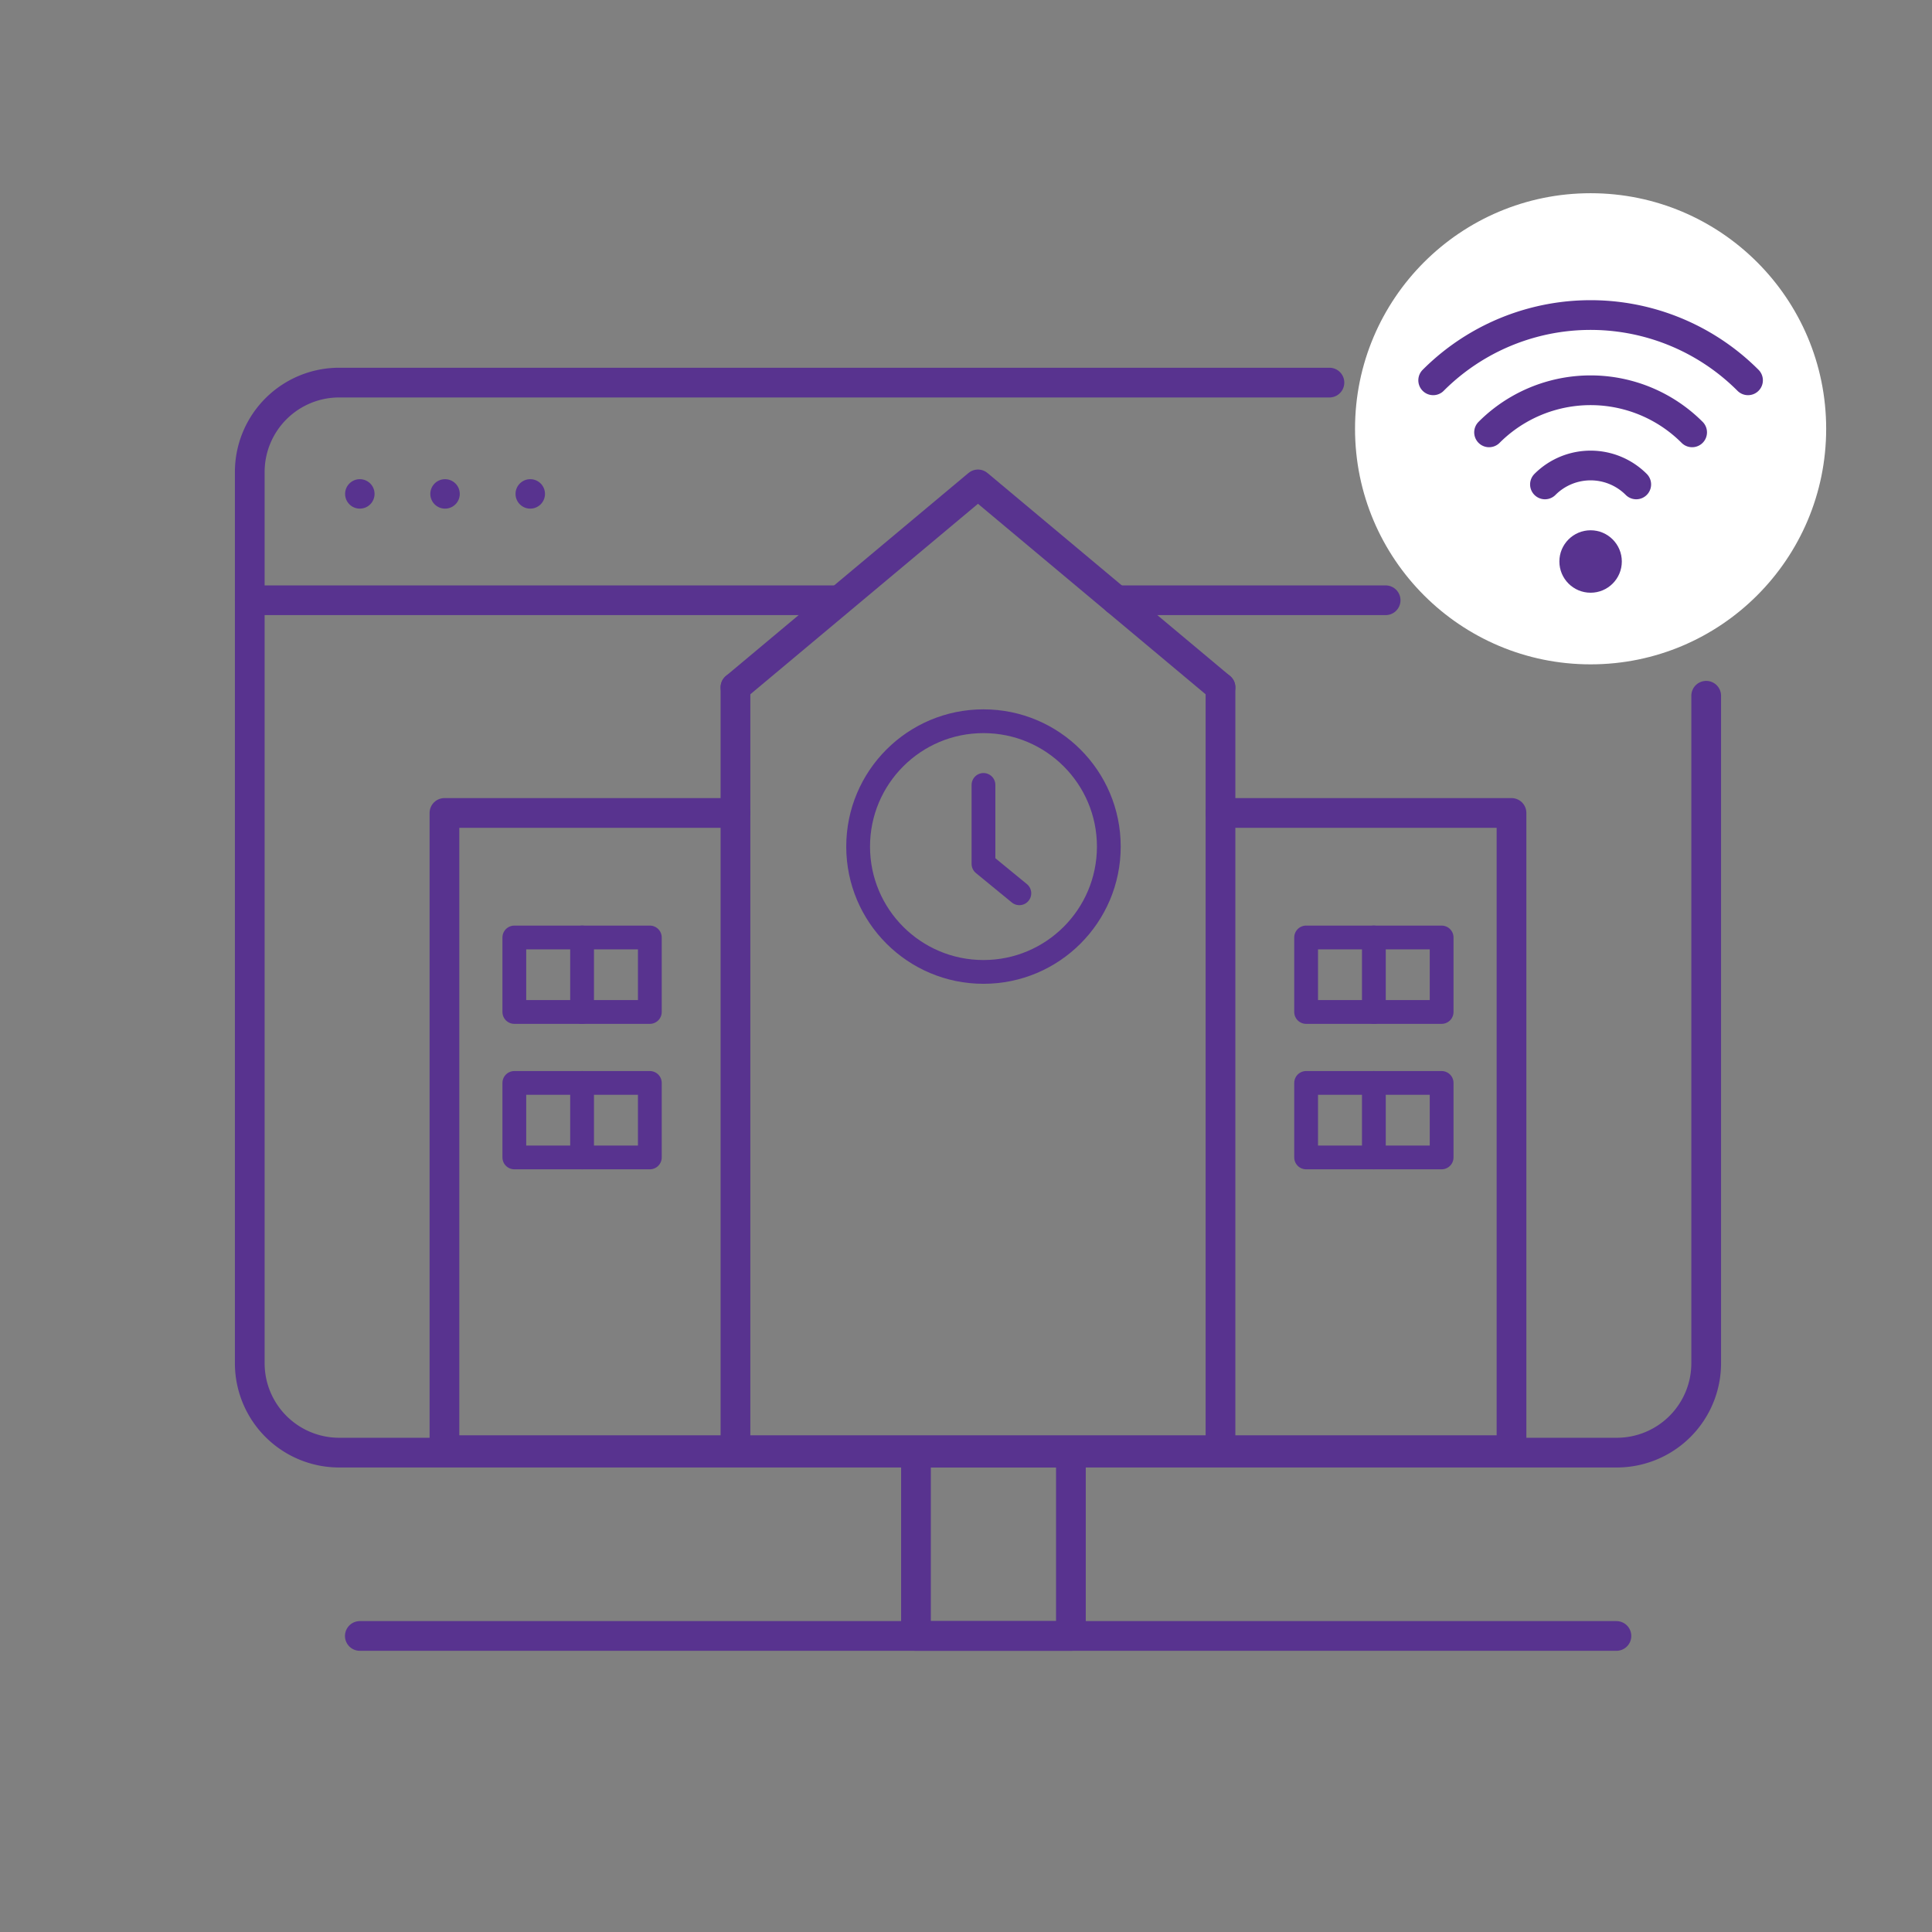
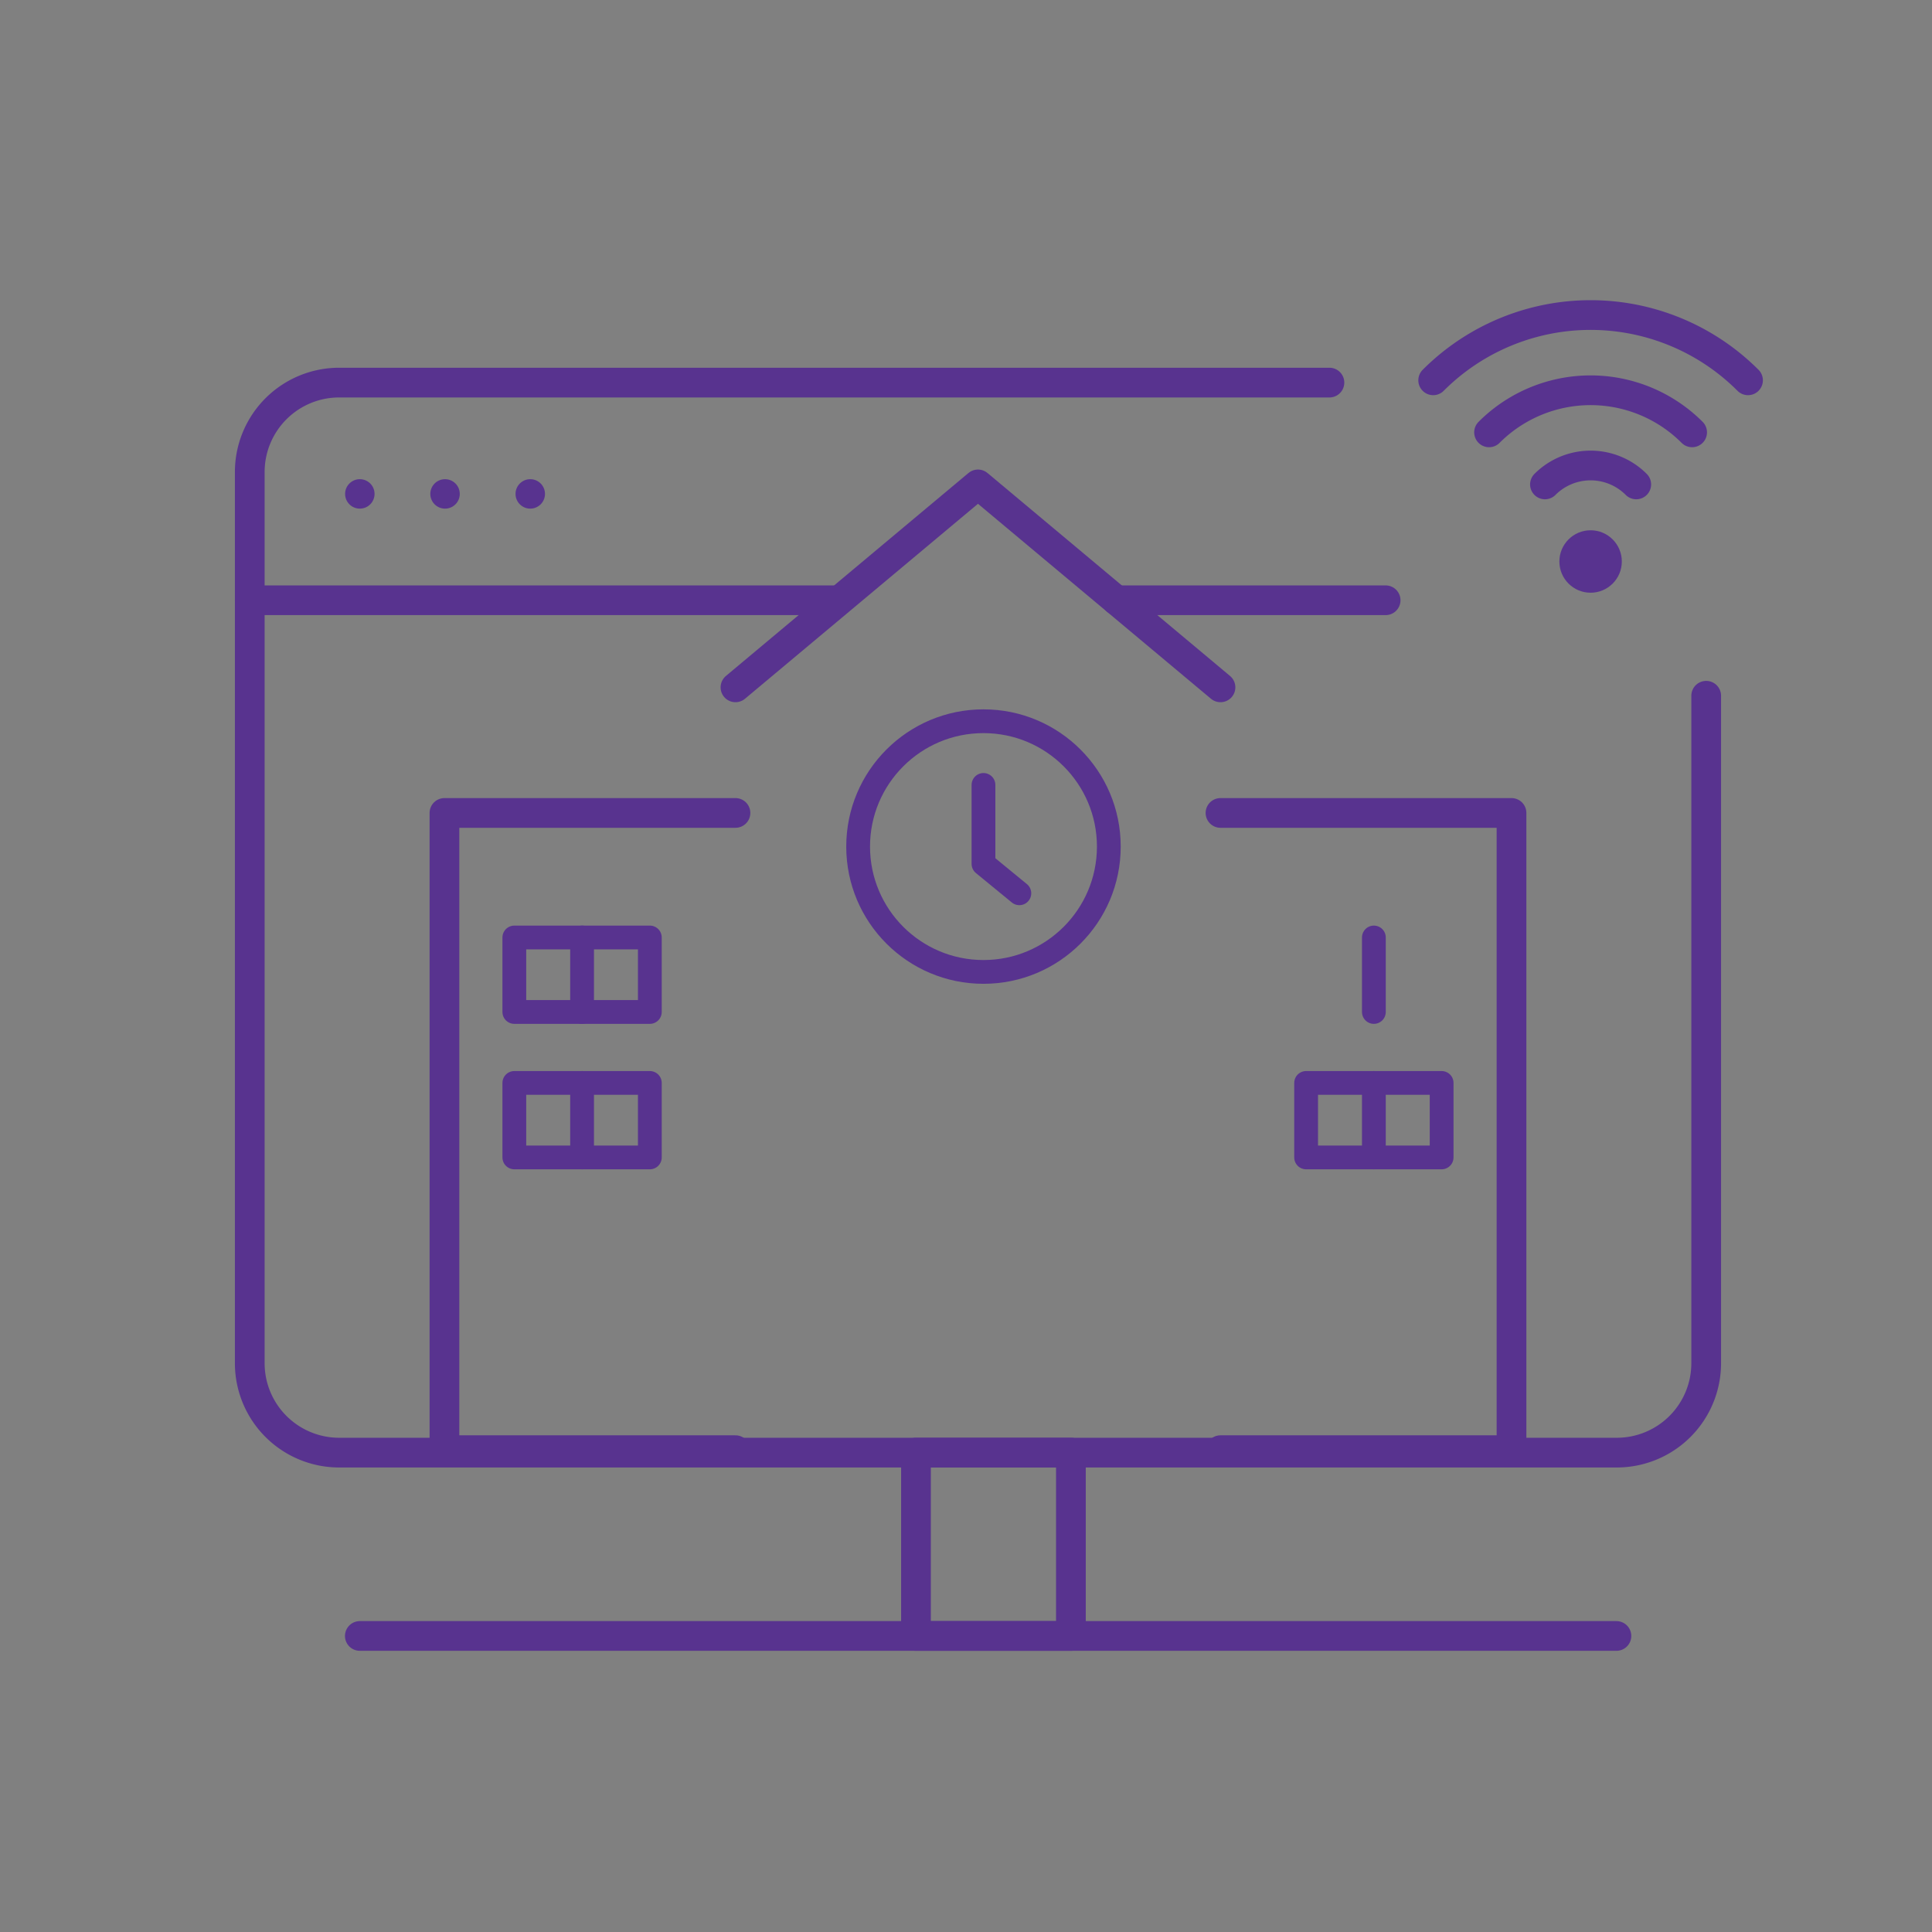
<svg xmlns="http://www.w3.org/2000/svg" width="130" height="130" viewBox="0 0 130 130">
  <rect x="0" y="0" width="130" height="130" fill="#808080" stroke="none" />
  <defs>
    <style>.a,.b,.d{fill:none;}.b,.d{stroke:#58338f;stroke-linecap:round;stroke-linejoin:round;}.b{stroke-width:2px;}.c{fill:#58338f;}.d{stroke-width:1.6px;}.e{fill:#fff;}</style>
  </defs>
  <g transform="translate(-334 -320)">
    <rect class="a" width="130" height="130" transform="translate(334 320)" />
    <g transform="translate(327.306 309.579)">
      <path class="b" d="M121.5,57.237v44.912a6.017,6.017,0,0,1-6.016,6.016H29.516a6.017,6.017,0,0,1-6.016-6.016V42.181a6.017,6.017,0,0,1,6.016-6.016H96.148" />
      <line class="b" x2="39.398" transform="translate(23.5 50.811)" />
      <line class="b" x2="18.115" transform="translate(81.815 50.811)" />
      <circle class="c" cx="0.991" cy="0.991" r="0.991" transform="translate(29.915 42.664)" />
      <circle class="c" cx="0.991" cy="0.991" r="0.991" transform="translate(35.649 42.664)" />
      <circle class="c" cx="0.991" cy="0.991" r="0.991" transform="translate(41.383 42.664)" />
      <rect class="b" width="10.425" height="12.336" transform="translate(68.328 108.165)" />
      <line class="b" x2="84.554" transform="translate(30.906 120.501)" />
-       <path class="b" d="M88.818,56.671V108H56.182V56.671" />
      <path class="b" d="M56.182,56.671,72.5,43.016,88.818,56.671" />
      <circle class="d" cx="8.434" cy="8.434" r="8.434" transform="translate(64.436 58.951)" />
      <path class="d" d="M72.87,63.237v5.312l2.414,1.979" />
      <path class="b" d="M56.182,65.122" />
      <path class="b" d="M56.182,65.122H36.6V108H56.182" />
      <rect class="d" width="9.118" height="5.012" transform="translate(41.302 73.502)" />
      <rect class="d" width="9.118" height="5.012" transform="translate(41.302 83.289)" />
      <path class="b" d="M88.818,65.122H108.4V108H88.818" />
-       <rect class="d" width="9.118" height="5.012" transform="translate(103.698 78.514) rotate(-180)" />
      <rect class="d" width="9.118" height="5.012" transform="translate(103.698 88.301) rotate(-180)" />
      <line class="d" y2="5.012" transform="translate(45.861 73.502)" />
      <line class="d" y2="5.012" transform="translate(45.861 83.289)" />
      <line class="d" y2="5.012" transform="translate(99.139 73.502)" />
      <line class="d" y2="5.012" transform="translate(99.139 83.289)" />
-       <circle class="e" cx="15.851" cy="15.851" r="15.851" transform="translate(97.871 23.422)" />
      <path class="b" d="M116.793,43.016a4.341,4.341,0,0,0-6.142,0" />
      <path class="b" d="M120.553,39.513a9.656,9.656,0,0,0-13.663,0" />
      <path class="b" d="M124.314,36.011a14.97,14.97,0,0,0-21.184,0" />
      <circle class="c" cx="2.101" cy="2.101" r="2.101" transform="translate(111.621 46.102)" />
    </g>
  </g>
</svg>